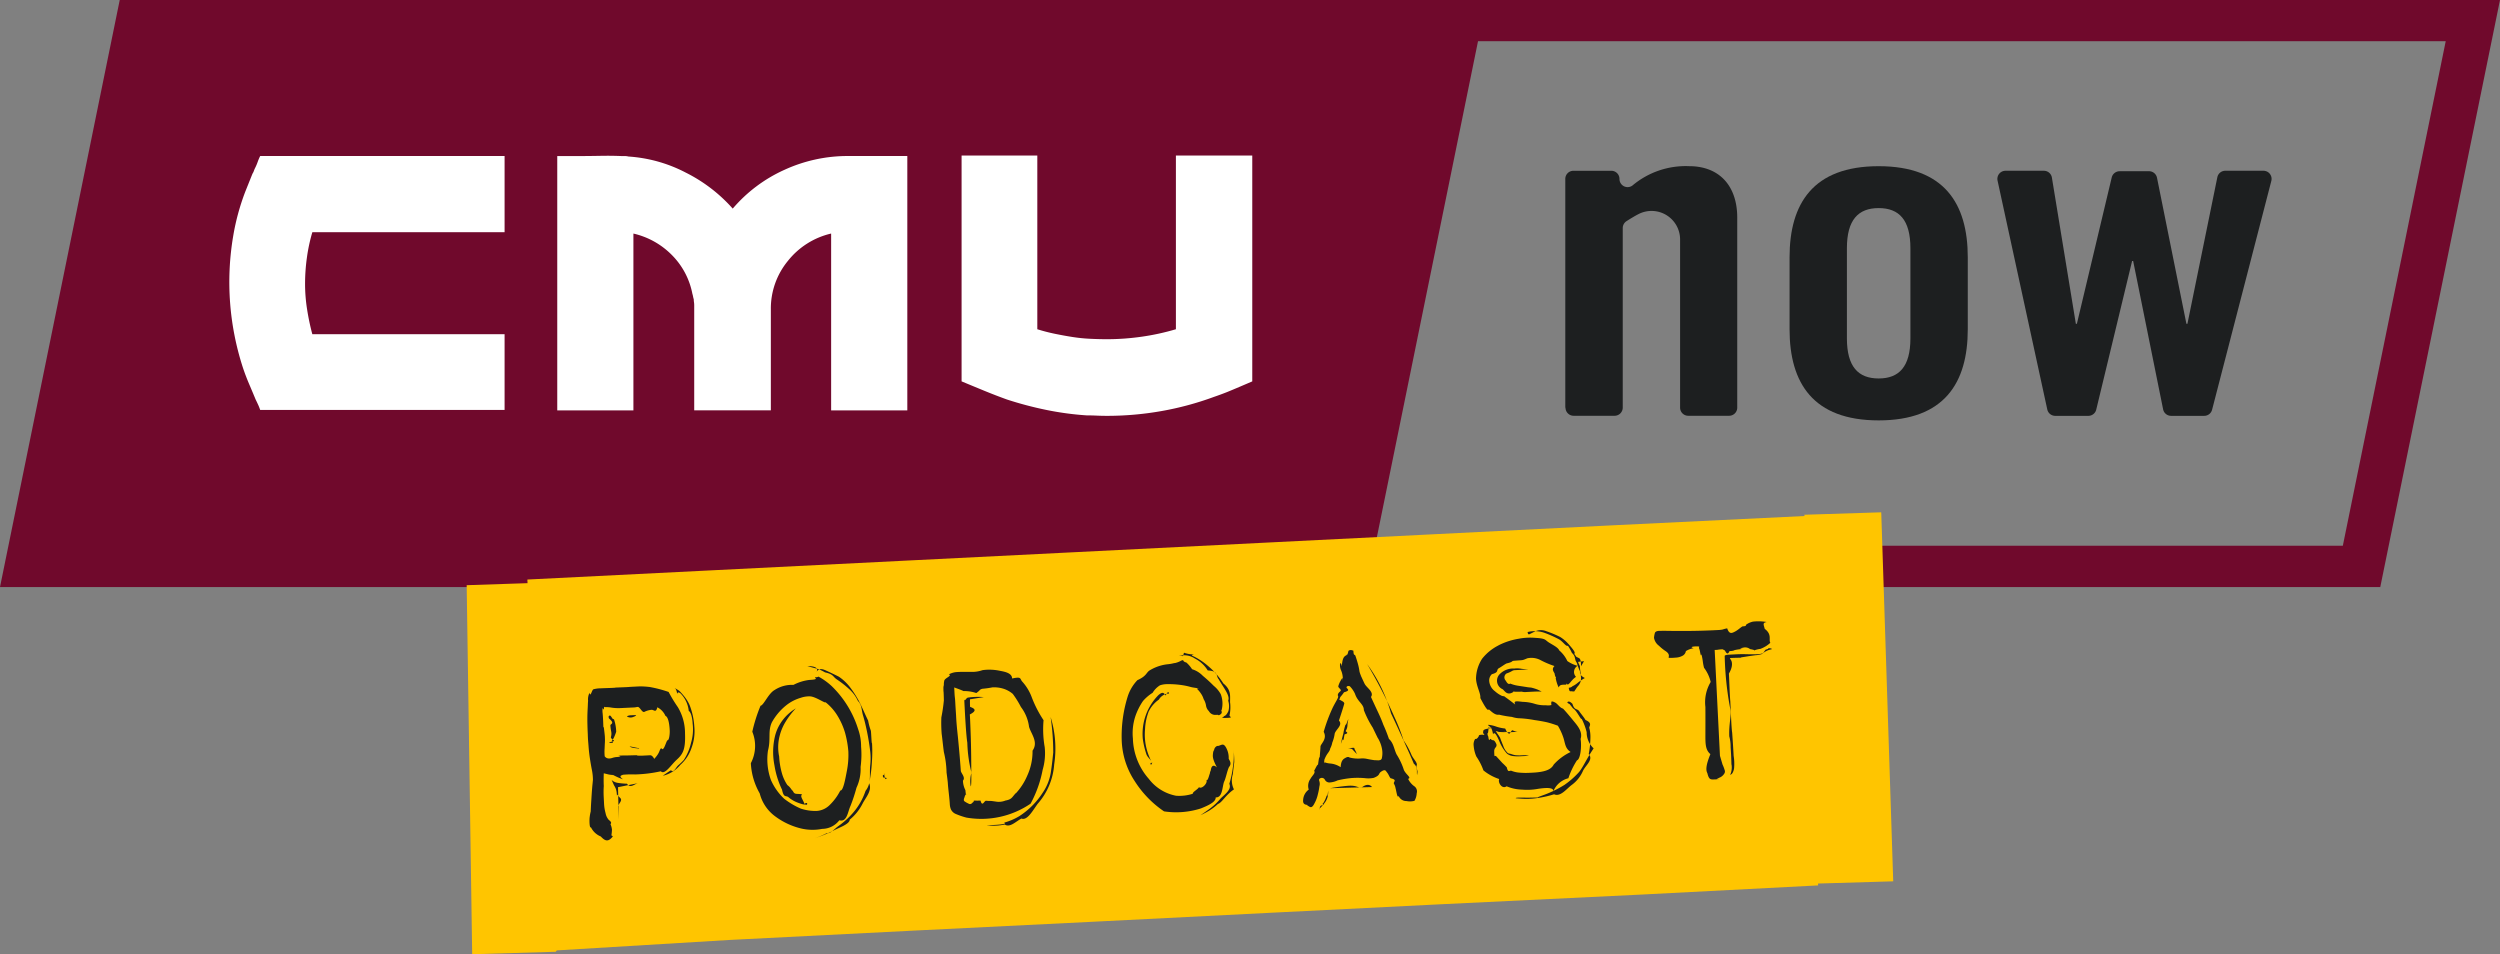
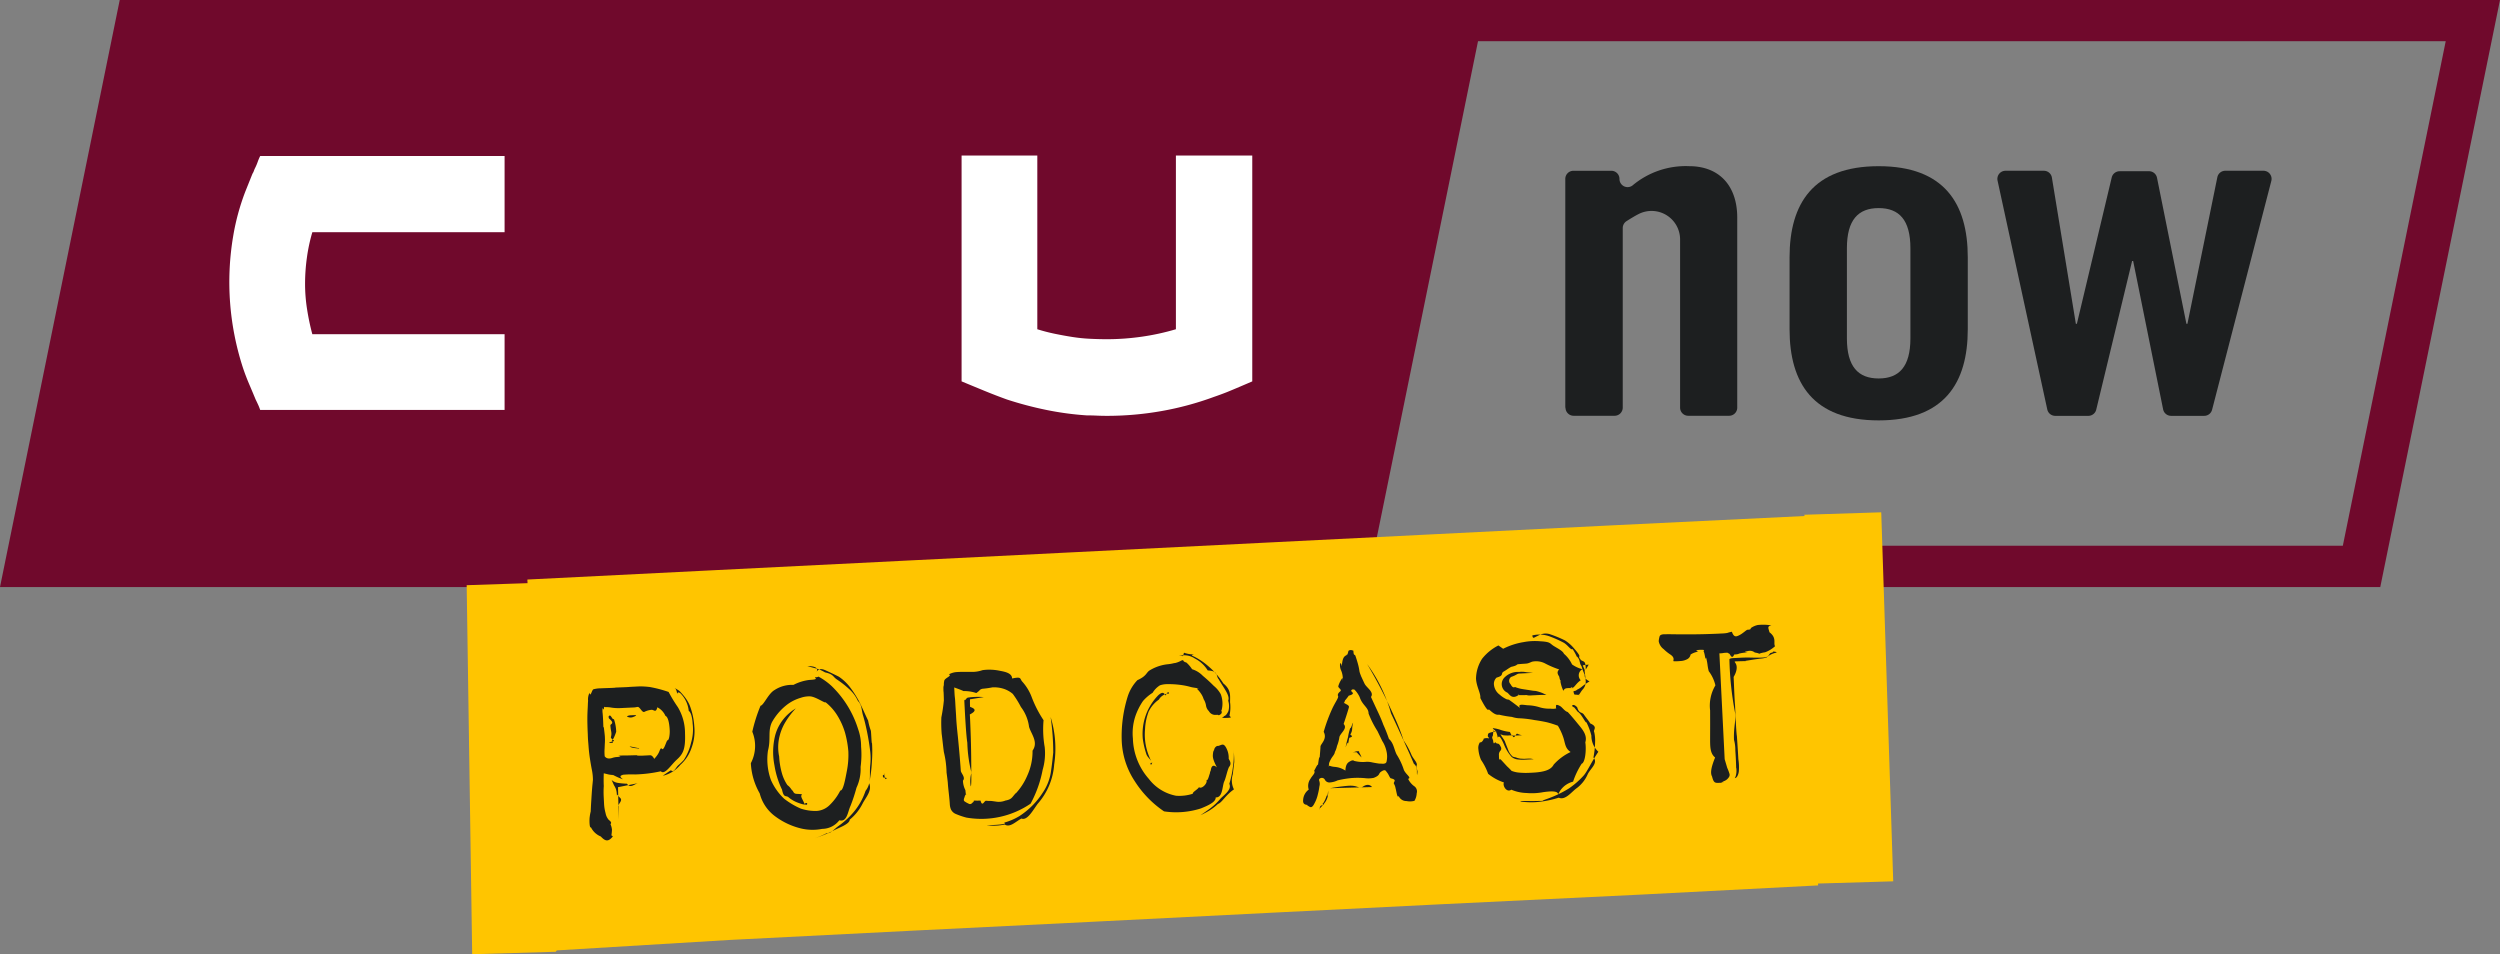
<svg xmlns="http://www.w3.org/2000/svg" width="215.311" height="82.18" viewBox="0 0 215.311 82.18">
  <rect x="0" y="0" width="215.311" height="82.18" fill="#808080" stroke="none" />
  <defs>
    <clipPath id="clip-path">
      <rect id="Rectangle_4192" data-name="Rectangle 4192" width="215.311" height="82.18" fill="none" />
    </clipPath>
  </defs>
  <g id="Group_2949" data-name="Group 2949" transform="translate(0 169)">
    <g id="Group_2948" data-name="Group 2948" transform="translate(0 -169)" clip-path="url(#clip-path)">
      <path id="Path_16370" data-name="Path 16370" d="M67.287,77.659c2.52-.229,111.591-5.27,111.591-5.27s2.292,22,1.146,22-110.675,5.957-110.675,5.957Z" transform="translate(-21.958 -23.623)" fill="#1d1f20" fill-rule="evenodd" />
      <path id="Path_16371" data-name="Path 16371" d="M10.312,0,0,50.558H205L215.311,0ZM201.775,47H118.432l8.861-43.449h83.343Z" fill="#70092c" />
      <path id="Path_16372" data-name="Path 16372" d="M36.467,26.506H53.025V19.945H31.976a4.532,4.532,0,0,0-.215.508,4.519,4.519,0,0,1-.214.507,2.034,2.034,0,0,0-.117.274,1,1,0,0,1-.117.234L31,22.249l-.313.781a19.837,19.837,0,0,0-1.035,3.808,23.813,23.813,0,0,0,.839,11.345q.234.7.527,1.386t.567,1.347c.078.156.149.307.214.449a4.511,4.511,0,0,1,.176.449h21.05V35.293H36.467a20.386,20.386,0,0,1-.449-2.129,14.118,14.118,0,0,1-.176-2.206A16.536,16.536,0,0,1,36,28.693a14.71,14.71,0,0,1,.469-2.187" transform="translate(-9.568 -6.509)" fill="#fff" />
-       <path id="Path_16373" data-name="Path 16373" d="M96.274,19.932a13.056,13.056,0,0,0-5.468,1.191,12.722,12.722,0,0,0-4.452,3.339,13.442,13.442,0,0,0-4.043-3.1,12.418,12.418,0,0,0-4.94-1.386,1.236,1.236,0,0,0-.292-.039h-.293q-.9-.038-1.836-.02t-1.836.02H71.241V41.841H77.8V26.611a6.79,6.79,0,0,1,3.319,1.855A6.455,6.455,0,0,1,82.879,31.8a1.658,1.658,0,0,1,.059.234,1.492,1.492,0,0,0,.059.234,1.749,1.749,0,0,0,.02.254,1.828,1.828,0,0,1,.02.253v9.06h6.6V33.132A6.442,6.442,0,0,1,91.1,28.973a6.684,6.684,0,0,1,3.729-2.363v15.23h6.561V19.932Z" transform="translate(-23.248 -6.496)" fill="#fff" />
      <path id="Path_16374" data-name="Path 16374" d="M141.383,19.887V34.845a20.472,20.472,0,0,1-2.949.644,21.056,21.056,0,0,1-2.987.215q-.743,0-1.5-.039a14.206,14.206,0,0,1-1.5-.156q-.743-.117-1.5-.274a15.068,15.068,0,0,1-1.5-.39V19.887h-6.522V39.335q.938.391,1.933.8t1.972.761a30.929,30.929,0,0,0,3.4.9,25.911,25.911,0,0,0,3.475.469q.429,0,.859.02t.86.02a27.015,27.015,0,0,0,4.706-.41,26.353,26.353,0,0,0,4.55-1.23q.585-.2,1.113-.41c.352-.143.709-.293,1.074-.449l.547-.234.546-.234V19.887Z" transform="translate(-40.109 -6.49)" fill="#fff" />
      <path id="Path_16375" data-name="Path 16375" d="M200.113,42.042v-19.7a.7.7,0,0,1,.7-.7h3.266a.7.7,0,0,1,.7.7.7.7,0,0,0,1.118.569,7.123,7.123,0,0,1,4.879-1.666c2.6,0,4.146,1.688,4.146,4.433V42.042a.7.7,0,0,1-.7.7H210.7a.7.7,0,0,1-.7-.7V27.562a2.457,2.457,0,0,0-3.573-2.193c-.335.172-.678.381-1.037.609a.708.708,0,0,0-.329.6V42.042a.705.705,0,0,1-.7.7h-3.53a.7.7,0,0,1-.7-.7" transform="translate(-65.303 -6.934)" fill="#1d1f20" />
      <path id="Path_16376" data-name="Path 16376" d="M228.784,29.094c0-4.629,2.028-7.847,7.674-7.847s7.674,3.217,7.674,7.847v6.2c0,4.629-2.029,7.846-7.674,7.846s-7.674-3.217-7.674-7.846Zm10.408-.785c0-2.433-.97-3.453-2.734-3.453s-2.735,1.02-2.735,3.453v7.768c0,2.432.971,3.452,2.735,3.452s2.734-1.02,2.734-3.452Z" transform="translate(-74.659 -6.934)" fill="#1d1f20" />
      <path id="Path_16377" data-name="Path 16377" d="M265.881,21.87h2.528a.7.7,0,0,1,.691.565l2.532,12.577h.088l2.575-12.618a.7.7,0,0,1,.69-.564h3.277a.7.7,0,0,1,.682.881l-5.1,19.7a.7.7,0,0,1-.682.527h-2.847a.7.7,0,0,1-.69-.565L267.045,29.6h-.089l-3.089,12.8a.7.7,0,0,1-.684.539h-2.846a.7.7,0,0,1-.688-.554l-4.28-19.7a.7.7,0,0,1,.688-.854h3.291a.7.7,0,0,1,.7.59l2.063,12.592h.088l3-12.6a.7.7,0,0,1,.685-.541" transform="translate(-83.329 -7.124)" fill="#1d1f20" />
-       <path id="Path_16378" data-name="Path 16378" d="M176.043,97.47l.008.16-15.233.79-17.05.824-14.214.71-16.33.825-14.7.726-16.212.822-14.888.9-.1.119-7.192.211-.474-31.782L64.9,71.6l-.015-.313,15.595-.779,16.454-.822,14.527-.726,16.506-.825,14.214-.71,16.48-.823,16.226-.786-.034-.109,6.634-.21,1.032,31.781ZM72.518,89.349a1.762,1.762,0,0,1,.066.653c0-.329.018-.178.273.073.3.251-.172.515-.158.792l.055,1.094-.061-2.79,1.731-.348c-.327.069-.648.484-.963.048a5.632,5.632,0,0,1-.747-.067.98.98,0,0,1-.574-.259l.205.459a1.792,1.792,0,0,1,.174.344m2.875-8.808a6.49,6.49,0,0,0-.864-.049l-.82.041c-.057.02-.812.04-1.263.063.094.022-.855.042-1.211.06a2.441,2.441,0,0,0-.661.086c-.137.042-.25.731-.338.3a1.313,1.313,0,0,0-.12.73c0-.2,0-.059-.018.177-.014.436-.026.51-.037.824s-.012.627-.005.94.018.617.033.912c.013.509.033.585.061.975s.068.758.121,1.1.107.664.165.957a4.539,4.539,0,0,1,.094,1.036c.007-.327,0-.11-.032.187s-.056.629-.081,1c-.025.434-.051.725-.077,1.384a3.478,3.478,0,0,0-.081.425c-.054.316-.021,1.07.1.935a1.611,1.611,0,0,0,.849.793c.411.447.664.454,1.036,0-.186-.222-.117.164-.073-.571a1.5,1.5,0,0,0-.129-.489c.181-.187-.148-.332-.2-.434a1.192,1.192,0,0,1-.221-.511,3.757,3.757,0,0,1-.131-.8q-.013-.26-.034-.664a7.827,7.827,0,0,1,.009-.874q-.024-.5,0-1.1c.053.015.141.036.264.065a2.168,2.168,0,0,0,.744.078c-.374.021-.269.029-.165.024a5.535,5.535,0,0,0,.812.353c-.36-.271-.21-.313,0-.393a8.046,8.046,0,0,1,1.043-.026A11.532,11.532,0,0,0,76.38,87.8c.337.345.85-.521,1.374-1s.761-.878.709-2.254a4.371,4.371,0,0,0-.614-2.262,12.725,12.725,0,0,1-.8-1.315,10.52,10.52,0,0,0-1.661-.433m3.876,3.408a6.192,6.192,0,0,0-.406-1.846,3.369,3.369,0,0,0-.412-.684,6.6,6.6,0,0,0-.457-.525,3.124,3.124,0,0,0-.424-.259.256.256,0,0,1,.02.018c.071.049.14.115.205.484.065-.2.16-.119.286-.038a2.51,2.51,0,0,1,.708,1.507c.2.118.312.617.336,1.1a4.026,4.026,0,0,1-.139,1.651,4.588,4.588,0,0,1-.618,1.467,5.686,5.686,0,0,1-.486.468c-.192.166-.4.7-.618.422q-.329.2-.707.479a2.782,2.782,0,0,0,1.506-.937,3.412,3.412,0,0,0,.982-1.51,4.09,4.09,0,0,0,.223-1.8m6.916-3.139c-.542.3-.946,1.33-1.211,1.353a13.349,13.349,0,0,0-.71,2.241,3.205,3.205,0,0,1-.126,2.707,5.827,5.827,0,0,0,.765,2.606,3.525,3.525,0,0,0,1.384,2.011,6.1,6.1,0,0,0,2.112.991,4.284,4.284,0,0,0,1.882.05,1.871,1.871,0,0,0,1.477-.74c.677.189.735-.776.957-1.222a14.469,14.469,0,0,0,.521-1.579,3.806,3.806,0,0,0,.354-1.793,7.96,7.96,0,0,0,.043-1.751,4.463,4.463,0,0,0-.259-1.514,8.793,8.793,0,0,0-2.3-3.722,5.7,5.7,0,0,0-1.11-.793c-.3.154-.379-.09-.226.181,0,.052-.183.088-.556.106a3.981,3.981,0,0,0-1.372.426,2.747,2.747,0,0,0-1.626.442m8.385,4.579c-.032.072-.063-.823-.092-1.065a5.334,5.334,0,0,1-.238-.885c-.21-.419-.4-.871-.631-1.355a8.805,8.805,0,0,0-.839-1.393,4.058,4.058,0,0,0-1.056-1.031q-.616-.308-1.083-.52c-.311-.141-.591-.24-.837.1.269-.467-.545-.5-.788-.486l.979.265a5.286,5.286,0,0,1,.548.273c.749.167.653.372,1.023.614a8.167,8.167,0,0,1,1.06.834,3.07,3.07,0,0,1,.742,1.007c.357.358.3.772.441,1.244s.257.966.361,1.483.186,1.022.246,1.514a5.23,5.23,0,0,1,.013,1.318c-.082.8.125,1.533-.4,2.186a5.615,5.615,0,0,1-1.266,2.1,7.031,7.031,0,0,1-1.063.928c-.362.253-.695.693-1,.611a6.754,6.754,0,0,1-1.048.444,10.848,10.848,0,0,0,1.662-.684c.441-.23,1.346-.536,1.351-.916A4.225,4.225,0,0,0,93.748,90.6c.269-.536.849-1.124.577-1.765a12.84,12.84,0,0,0,.234-1.851,12.088,12.088,0,0,0,.011-1.593M95.6,88c.134.073-.1.127-.1.161,0,.257.1.156.291.207s-.181.092-.092.122Zm13.835-2.309a8.98,8.98,0,0,1-.093-2.289,9.889,9.889,0,0,1-1.036-2.026,4.171,4.171,0,0,0-.781-1.279c-.257-.265-.022-.472-.893-.287,0-.482-.683-.591-1.034-.66a4.476,4.476,0,0,0-.932-.1,3.841,3.841,0,0,0-.585.042,2.7,2.7,0,0,1-1.063.145c-.505,0-.878,0-1.122.017a1.641,1.641,0,0,0-.707.2c.311.125-.363.31-.4.555a1.312,1.312,0,0,0-.034.367.867.867,0,0,0-.036.328,1.931,1.931,0,0,0,.015.3c.013.26.02.557.022.69a14.157,14.157,0,0,1-.216,1.463,11.884,11.884,0,0,0,.028,1.428c.04.261.1.9.187,1.558a8.09,8.09,0,0,1,.232,1.764c.069.518.106.821.11.907.008.156.036.451.084.883s.077.753.087.961a1.43,1.43,0,0,0,.086.4.8.8,0,0,0,.385.4,6.46,6.46,0,0,0,.956.331,7.521,7.521,0,0,0,5.531-1.2,10.059,10.059,0,0,0,1.037-2.91,5.047,5.047,0,0,0,.174-1.992m.511-2.557a20.981,20.981,0,0,1,.228,3.062c-.016.121-.08.845-.191,1.582a4.3,4.3,0,0,1-.728,1.89,6.748,6.748,0,0,1-2,2,5.111,5.111,0,0,1-1.316.562c.346.117-.556.185-.9.2l-.6.03A4.7,4.7,0,0,0,106,92.387c.449.289.928-.246,1.436-.515.509.2.974-.692,1.4-1.271a5.736,5.736,0,0,0,1.421-3.389,9.087,9.087,0,0,0-.307-4.079m10.677-4.658a3.333,3.333,0,0,1-.595.108,3.659,3.659,0,0,0-.569.106,3.782,3.782,0,0,0-.946.4c-.356.2-.253.489-1.092.864a3.641,3.641,0,0,0-.854,1.465,11.446,11.446,0,0,0-.5,3.653,6.765,6.765,0,0,0,1.118,3.572,8.909,8.909,0,0,0,2.53,2.611A6.994,6.994,0,0,0,122.894,91c.529-.218,1.31-.535,1.271-.951.585.045.558-.858.717-1.328.16-.311.255-.9.428-1.28.33-.385-.067-.647-.022-.789a1.772,1.772,0,0,0-.169-.775q-.176-.383-.358-.374c-.156.008-.311.137-.464.115a.446.446,0,0,0-.269.366q-.076.057-.1.344c-.016.193-.041.4.345,1.139-.33-.3-.488-.091-.53.263a.75.75,0,0,0-.083.283c-.065.108-.174.741-.327.5.24.226-.356.875-.607.657-.117.213-.55.4-.534.567a3.773,3.773,0,0,1-1.438.171,3.856,3.856,0,0,1-2.343-1.449,5.486,5.486,0,0,1-1.375-3.481,4.676,4.676,0,0,1,.194-1.863,5.387,5.387,0,0,1,.676-1.365,3.689,3.689,0,0,1,.829-.709,1.9,1.9,0,0,1,.631-.643,1.935,1.935,0,0,1,.674-.1,7.273,7.273,0,0,1,1.007.054,6.205,6.205,0,0,1,.962.187c.282.082.992.13.529.144a2.321,2.321,0,0,1,.36.426,1.7,1.7,0,0,1,.233.484,1.5,1.5,0,0,1,.2.525.838.838,0,0,0,.247.5.627.627,0,0,0,.512.327c.191,0,.3-.028.335.039.466-.194.15-.412.254-.458a2.237,2.237,0,0,0-.078-1.368,2.457,2.457,0,0,0-.6-.714q-.427-.436-.944-.866a2.183,2.183,0,0,0-.925-.568,2.751,2.751,0,0,0-.49-.575c-.158-.044-.244-.1-.255-.157s-.077-.061-.2,0a1.989,1.989,0,0,1-.564.211m-2.208,4.13a2.693,2.693,0,0,1,.87-1c.156-.33.694-.582.856-.49-.036-.3-.136-.094-.3.148-.164-.357-.362-.238-.6-.044a4.752,4.752,0,0,0-1.351,3.787,7.172,7.172,0,0,0,.314,1.328c.127.354.691.652.384.9-.043-.1-.092-.216.125-.152a4.994,4.994,0,0,1-.631-2.922,4.9,4.9,0,0,1,.327-1.556m7-.7c-.026-.529.15-1.089-.58-1.68a6.592,6.592,0,0,0-1.328-1.513,5.684,5.684,0,0,0-1.215-.813c-.142-.063-.293-.12.033-.173a2.58,2.58,0,0,1-.884-.15c-.143.484.042.208-.448.288a1.651,1.651,0,0,1,1.386.213,2.792,2.792,0,0,1,1.108,1.027c.933.039.694.465.938.75.457.795,1,1.412.823,1.851a1.583,1.583,0,0,1,.019.9c-.179.386-.3.4-.369.436a.3.3,0,0,1-.2.115.828.828,0,0,0,.315.037c.784-.011.326-.086.354-.227a3.407,3.407,0,0,0,.052-1.06m.31,4.122a7.2,7.2,0,0,1-.083,1.466,8.047,8.047,0,0,1-.3,1.372c.226.494-.4.916-.746,1.264a5.475,5.475,0,0,1-.96.9c-.293.21-.552.389-.784.546.133-.065.267-.127.4-.2a4.746,4.746,0,0,0,1.11-.773c.35-.115.633-.74,1.378-1.256a1.721,1.721,0,0,1-.1-1.287q.073-.616.129-1.064a8.98,8.98,0,0,0-.049-.963m11.916,3.114c-.211-.254-.507-.261-.889.034-.381.04-.416-.2-1.194-.142q-.754.065-1.529.207Zm-4.072,1.349a1.493,1.493,0,0,0,.288-1.033c-.061.674-.106.327-.134.451a2.558,2.558,0,0,1-.283.614c-.067.055-.125.106.067.152-.292.046-.324.1-.338.174-.049.055-.073.381-.07.16a3.3,3.3,0,0,0,.47-.519m3.109-10.909c.083.122-.1-.23-.127-.437a4.607,4.607,0,0,0-.137-.646c-.063-.222-.131-.437-.2-.642s-.162.049-.18-.457c-.2-.082-.313-.075-.429.017-.118.6-.225.207-.117.343-.3.135-.388.279-.459.988-.071-.406-.121-.278-.15-.172a1.106,1.106,0,0,0,.106.543,1.85,1.85,0,0,1,.125.909c.005-.393-.04-.265-.137-.112a2.163,2.163,0,0,0-.235.52c-.061.16.347.315.165.463s-.249.284-.189.406c.067.139-.246.52-.528,1.143a14.181,14.181,0,0,0-.712,1.941c.338.618-.27,1.04-.276,1.267s-.03.428-.074,1.029c-.011-.285-.056-.065-.137.525-.081.009-.193.284-.337.535.151.177-.167.409-.318.695a1.03,1.03,0,0,0-.144.921,1.187,1.187,0,0,0-.483.885c-.022.262.046.407.362.434-.052.03.069.084.2.164s.265,0,.392-.255a2.955,2.955,0,0,0,.312-.811,5.119,5.119,0,0,0,.135-.7.751.751,0,0,0-.01-.456q-.075-.192.131-.255a.293.293,0,0,1,.36.164.436.436,0,0,0,.441.213,1.806,1.806,0,0,0,.643-.176,8.592,8.592,0,0,1,1.19-.2,6.927,6.927,0,0,1,1.241.016,2.2,2.2,0,0,0,.684-.035c.555-.218.4-.35.594-.5s.334-.19.424-.125a2.88,2.88,0,0,1,.182.238c.1.143.2.426.282.43.589.143.172.3.259.47a1.086,1.086,0,0,1,.137.385c.061.171.15.926.268.665a.712.712,0,0,0,.674.436,1.453,1.453,0,0,0,.687-.02,1.383,1.383,0,0,0,.193-.651.547.547,0,0,0-.24-.627,1.661,1.661,0,0,1-.5-.614c.325-.1-.179-.356-.364-.765a5.784,5.784,0,0,0-.628-1.339c-.233-.484-.253-.969-.66-1.339a12.821,12.821,0,0,0-.486-1.227q-.153-.436-.459-1.086T137.54,81.4c.3-.416-.388-.8-.553-1.147s-.268-.574-.308-.676m4.773,7.774c.174-.238-.241-.563-.427-.971a6.294,6.294,0,0,0-.675-1.238,17.3,17.3,0,0,0-.808-2.054,41.536,41.536,0,0,0-2.334-4.521,13.054,13.054,0,0,1,2.059,4.248q.438.918.819,1.76l.675,1.494q.293.651.472,1.085c.386.29.214.812.284.953.055-.43.034-.189-.065-.755m7.063-10.388a4.234,4.234,0,0,0-1.4,1.14,3.241,3.241,0,0,0-.528,1.71c.036.712.42,1.271.371,1.678.212.407.648,1.24.727.969.273.238.568.527.885.465a8.789,8.789,0,0,0,1.112.193,2.351,2.351,0,0,0,.718.12,9.417,9.417,0,0,1,1.208.149q.617.086,1.12.2a8.776,8.776,0,0,1,.909.289,5.141,5.141,0,0,1,.49,1.077c.146.488.149.885.608,1.187a4.6,4.6,0,0,0-1.46,1.087c-.218.424-.736.656-1.975.7a6.414,6.414,0,0,1-1.019-.014,2.257,2.257,0,0,1-.634-.151c-.16-.07-.3.214-.406-.293a5.051,5.051,0,0,0-.385-.385q-.387-.424-.538-.586c-.1-.108-.156.232-.163-.4a.475.475,0,0,1,.125-.358.28.28,0,0,0,.022-.354q-.117-.255-.248-.261a.21.21,0,0,1-.188-.108c-.09-.047-.162.323-.219-.2a.519.519,0,0,1-.069-.336c-.006-.121.023.358.087-.344a.718.718,0,0,0,.018-.158c-.067.038-.144.069.327.09-.728.078-.81.178-.8.3a.2.2,0,0,0,.064.232.2.2,0,0,1,.03.077.722.722,0,0,0-.469.024c.027.075-.2.394-.311.3a.865.865,0,0,0-.139.607,2.922,2.922,0,0,0,.228.916,5.16,5.16,0,0,1,.613,1.2,4.263,4.263,0,0,0,1.36.744c-.14.262.226.913.635.623a3.589,3.589,0,0,0,1.319.286,5.182,5.182,0,0,0,1.419-.071c.457-.066,1.4-.183,1.274.249a1.9,1.9,0,0,1,1.308-1.156,6.751,6.751,0,0,1,.74-1.543c.309-.1.413-1.221.313-1.842.207-.639-.3-1.177-.655-1.612s-.639-.768-.859-1c-.255-.061-.468-.4-.639-.5s-.29-.137-.357-.1a.775.775,0,0,0-.015.235.077.077,0,0,0,.029.051,1.169,1.169,0,0,1-.494.024,2.866,2.866,0,0,1-.92-.11,3.723,3.723,0,0,0-1.066-.181c-.463-.046-.847-.141-.652.233-.816-.639-.959-.7-.924-.7s-.036-.015-.211-.042a2.506,2.506,0,0,1-.621-.413,1.207,1.207,0,0,1-.489-.915.731.731,0,0,1,.233-.547c.638-.173.357-.34.576-.5.284-.158.445-.3.683-.425.565-.125.434-.2.589-.226.892-.084.693,0,1.2-.216a1.669,1.669,0,0,1,1.089.128,7.905,7.905,0,0,0,1.254.537c-.261.249-.09.458.005.627.076.463.17.273.1.412a3.15,3.15,0,0,0,.255.805c.127-.284.287-.232.975-.241-.428,0-.36-.033-.292-.089.187.249.339-.273.811-.583a.606.606,0,0,1,.141-.951,2.7,2.7,0,0,1-.889-.412,2.688,2.688,0,0,0-.7-.918c-.086-.247-.572-.476-.9-.686s-.241-.339-1.116-.388a5.188,5.188,0,0,0-1.471.073,5.976,5.976,0,0,0-1.746.571m.02,7.45a4.347,4.347,0,0,0,.7.013c-.36,0-.294-.007-.259-.009a1.793,1.793,0,0,1,.288.011,2.19,2.19,0,0,0,.366.008l.52-.026a1.441,1.441,0,0,1-.424-.135c-.123-.011-.25.5-.382.214-.131-.034-.216-.331-.252-.364a3.545,3.545,0,0,1-.779-.17,2.777,2.777,0,0,0-.647-.15c-.07,0-.046.046.071.127s.222.181.315.686c.128-.255.305.066.531.577a3.572,3.572,0,0,0,.668,1.089,1.007,1.007,0,0,0,.507.21,3.33,3.33,0,0,0,.6.022l.781-.039a1.4,1.4,0,0,0-.447-.056l-.364.018c-.122.006.092,0-.288-.011a1.723,1.723,0,0,1-.41-.1c-.15-.053-.28-.022-.387-.176a1.349,1.349,0,0,1-.313-.533q-.179-.435-.269-.691a4.309,4.309,0,0,0-.282-.429q-.061-.154-.139-.176a2.135,2.135,0,0,1,.292.09m.688-5.032c.514-.176.456-.271.717-.284l1.042-.053c.3-.008-.359-.034-.552-.077a1.986,1.986,0,0,0-.5-.014c-.191,0-.348,0,.04.011a1.63,1.63,0,0,0-1.322.458.8.8,0,0,0,.209,1.308c.187.086.386.68,1.039.179-.232.034-.027.049.173.048s.352,0,.456-.01a.979.979,0,0,0,.393.033l.6-.03q.39-.019.73-.01l-.348-.165a3.807,3.807,0,0,0-.583-.18,2.765,2.765,0,0,1-.393-.046l-.7-.108a2.954,2.954,0,0,1-.688-.187c-.2.127-.335-.17-.391-.255a.4.4,0,0,1,.073-.617m6.671-1.058-.258.433c0-.519-.075-.67-.216-.715l-.187-.095a.572.572,0,0,1-.085-.127.17.17,0,0,1-.063-.205q.047-.106-.424-.644a3.354,3.354,0,0,0-.819-.73,9.666,9.666,0,0,0-1.2-.5,1.216,1.216,0,0,0-1.005.04l-.443.222c-.087.04-.139-.02-.158-.189a2.543,2.543,0,0,1,1.536.1,9.746,9.746,0,0,1,1.148.517c.358.191.619.663.785.56a4.375,4.375,0,0,1,.371.675c-.006-.075.065.034.139.135a.6.6,0,0,1,.09.23l.065.258.115.2a4.022,4.022,0,0,0,.258.7c-.005.189.009.384.424.585a4.612,4.612,0,0,0-.649.441,1.783,1.783,0,0,1-.366.24c-.077.03-.076.073-.216.129l-.155.034c.006.122.063.358.171.292.7.073.2.073.261,0,.049.073.167-.217.356-.435a.965.965,0,0,0,.266-.692c0-.087-.016-.212-.032-.377s-.038-.333-.064-.506c.043-.154-.113-.325-.156-.514.034,0,.077-.021.509-.059m.455,5.779c-.044-.189.333-.427-.323-.715-.171-.287-.358-.481-.561-.781-.2-.233-.391-.036-.565-.611-.174-.174-.3-.232-.387-.177-.1.04-.056.107.141.2l.3.374c.3.145.71,1.064.733.88a5.319,5.319,0,0,1,.437,1.165,1.877,1.877,0,0,0,.6,1.392c-.674,1-.939,1.7-1.311,2.1a7.215,7.215,0,0,1-1.213,1.053,9.547,9.547,0,0,1-1.45.738c-.512.208-.933.321-.8.338-.791.016-.674.02-1.491.012-.261-.008-.5.012-.428.061.017,0,.2.012.55.038a6.228,6.228,0,0,0,1.225-.049,8.853,8.853,0,0,0,1.51-.336c.54.24,1.036-.426,1.488-.779a2.963,2.963,0,0,0,1.008-1.251c.236-.482.915-.96.489-1.434a7.738,7.738,0,0,0,.143-1.312,3.15,3.15,0,0,0-.085-.909m15.1-8.566c-.083-.354-.222-.517.172-.585a4.218,4.218,0,0,0-1.177-.036,1.649,1.649,0,0,0-.537.223c-.16.1.05.166-.369.188-.153.077-.368.3-.645.446s-.5.249-.677-.276a2.534,2.534,0,0,0-.387.1,2.438,2.438,0,0,1-.389.045l-.443.022c-.174.009-.494.021-.964.035s-.965.022-1.486.022-1,0-1.423-.007-.684,0-.77,0q-.287.015-.358.162a1.971,1.971,0,0,0-.083.435,1.08,1.08,0,0,0,.426.684,3.9,3.9,0,0,0,.544.443c.546.346.169.6.343.6a4.205,4.205,0,0,0,.561-.02,1.339,1.339,0,0,0,.56-.148.548.548,0,0,0,.311-.412,1.686,1.686,0,0,1,.67-.249c-.326-.09-.141-.142.171-.158.509-.006.22.055.3.181s.141.847.194.486a4.761,4.761,0,0,1,.123.62,4.072,4.072,0,0,0,.106.556,3.21,3.21,0,0,1,.573,1.222,3.4,3.4,0,0,0-.456,2.152q.006,1.161,0,2.336c0,.783-.015,1.357.43,1.724-.31.768-.443,1.313-.262,1.634.181.746.343.5,1.03.55-.406.028-.23-.02-.018-.144a.853.853,0,0,0,.439-.348.333.333,0,0,0,.036-.328,3.458,3.458,0,0,0-.181-.474l-.22-.746-.455-9.113.156-.007a.9.9,0,0,0,.168-.022,2.038,2.038,0,0,1,.417-.022c-.074.009.049.037.121.086s.212.534.42.057a1.146,1.146,0,0,0,.363-.044c.016-.018.092-.065.779-.142-.379-.026-.181-.061.044-.108a.669.669,0,0,1,.58.127c.629.114.282.152.358.113a2.386,2.386,0,0,1,.528-.131,2.559,2.559,0,0,0,.861-.525c-.17-.265.175-.7-.482-1.2m.094,1.778c-.249.256-.11.391-.841.407-.174.009-.408.007-.7,0s-.587-.01-.874,0l-.755.038c-.218.011-.342.043-.374.1a27.724,27.724,0,0,0,.481,4.58c.121.608-.132,1.193-.086,2.357a3.372,3.372,0,0,1,.116.934c.032.459.055.845.071,1.492.016-.022.024.144.025.161a1.547,1.547,0,0,1-.053.5.579.579,0,0,1-.094.214c.1-.005.187-.079.25-.222a1.115,1.115,0,0,0,.108-.449,4.383,4.383,0,0,0-.048-.963q-.032-.651-.126-1.991c-.062-.341-.115-1.791-.16-2.693-.045-.423-.085-1.7-.12-2.395.414-.694.226-1.067.2-1.12-.067-.139-.187-.212-.03-.22.052,0,.208-.011.893-.024-.164-.013.117-.044.419-.094s.583-.09.842-.121a2.017,2.017,0,0,0,.517-.1,1.757,1.757,0,0,1,.849-.414c-.013-.038.054-.068-.332-.1.164.053-.105.1-.17.135m-33.419,7.62a2.747,2.747,0,0,1,.344.884,1.962,1.962,0,0,1,0,.822.216.216,0,0,1-.2.193c-.121.024.09.022-.457,0q-.276-.038-.579-.1a2.028,2.028,0,0,0-.485-.054,2.925,2.925,0,0,1-1.074-.077q-.11-.1-.338.03c-.152.086-.391.189-.418.807a1.909,1.909,0,0,0-.9-.319,1.667,1.667,0,0,1-.467-.1c-.071-.013-.083.344-.037-.22a2.38,2.38,0,0,1,.213-.441c.1-.161.271-.335.287-.523a1.86,1.86,0,0,0,.183-.518,3.2,3.2,0,0,0,.209-.781c.113-.362.724-.734.362-1.114q.193-.571.328-1.008t.133-.463c0-.069-.055-.132-.153-.189s-.193-.108-.282-.155c-.053-.015-.022.144.094-.214a3.7,3.7,0,0,0,.319-.408c.67-.179.184-.323.214-.428s.123-.137.282-.092a2.245,2.245,0,0,1,.451.656c.229.7.761.872.761,1.4a8.36,8.36,0,0,0,.767,1.514q.35.727.437.9m-2.785-1.153a4.114,4.114,0,0,0-.184.753q-.133.477-.216.9l.162-.425c.062.324.117-.276.162-.4.458-.124.076-.221.09-.292a.979.979,0,0,0,.156-.53,2.9,2.9,0,0,1,.081-.474c-.084.073-.167.5-.251.469m.8,2.14c-.077-.135.061-.183-.294-.142a.831.831,0,0,1-.31.068l.356.01.424.447a2.351,2.351,0,0,0-.175-.383M106.96,89.677c-.331.33-.325.545-.907.646a1.5,1.5,0,0,1-.739.1c-.22-.032-.381-.055-.486-.067a2.84,2.84,0,0,1-.431-.018c-.166-.018-.327.577-.484-.015-.174.009-.365.01-.574,0a.168.168,0,0,1-.1.162q-.172.217-.361.1a2,2,0,0,1-.349-.2c-.073-.057-.07-.174.008-.352a.646.646,0,0,1,.118-.254c.034-.028.019.328-.044-.35a1.927,1.927,0,0,1-.211-.825c.25-.269-.175-.644-.186-.852q-.006-.129-.076-1t-.173-1.9c-.069-.684-.122-1.1-.159-1.884q-.057-.859-.069-1.119c-.007-.139-.018-.273-.033-.4s-.026-.264-.033-.4l-.024-.469c.284.108.548.191.8.315a3.136,3.136,0,0,1,1.1.168c.37-.251.26-.3.527-.368a7.655,7.655,0,0,0,.868-.122,2.735,2.735,0,0,1,.919.11,2.316,2.316,0,0,1,.832.455,8.225,8.225,0,0,1,.7,1.126,3.563,3.563,0,0,1,.7,1.714c.188.626.821,1.308.3,2.047a4.993,4.993,0,0,1-.454,2.15,5.277,5.277,0,0,1-.969,1.51M103.388,81.4a5.47,5.47,0,0,0-.558.055c-.164.026-.271.383-.319.146.069,1.389.158,3.08.265,3.745a11.781,11.781,0,0,0,.356,2.575,2.611,2.611,0,0,0-.064,1.169q.054.023.053-.773t-.013-1.826q-.012-1.031-.046-1.968t-.045-1.172c-.007-.139-.015-.308-.026-.441.505-.265.579-.462.023-.655q-.017-.339-.007-.652l1.192-.19a5.723,5.723,0,0,0-.81-.012m-12.832.446a4.374,4.374,0,0,1,1.008,1.124,6.058,6.058,0,0,1,.675,1.494,8.6,8.6,0,0,1,.29,1.63,7.162,7.162,0,0,1-.136,1.717c-.118.606-.3,1.688-.557,1.646a4.571,4.571,0,0,1-.9,1.233,1.74,1.74,0,0,1-1.122.525,3.981,3.981,0,0,1-1.38-.2A6.629,6.629,0,0,1,87,90.165a4.953,4.953,0,0,1-1.138-1.613,5.246,5.246,0,0,1-.257-2.523c.269-1.008-.025-1.653.336-2.44a4.944,4.944,0,0,1,1.207-1.444,3.613,3.613,0,0,1,1.3-.678,2.181,2.181,0,0,1,.79-.118c.488.028,1.322.636,1.317.5m-1.8,8.763c-.191-.478-.395-.645-.206-.826-.515-.082-.646.051-.8-.294-.154-.114-.17-.28-.468-.5a3.485,3.485,0,0,1-.437-.9,6.5,6.5,0,0,1-.274-1.566,3.87,3.87,0,0,1,.031-1.724,4.361,4.361,0,0,1,.548-1.306,6.853,6.853,0,0,1,.858-1.113,4.224,4.224,0,0,0-.729.558,3.87,3.87,0,0,0-.614.761,3.706,3.706,0,0,0-.444,1.04,5.932,5.932,0,0,0-.055,2.548,7.514,7.514,0,0,0,.653,2.094c.152.744.337.47.554.651a2.618,2.618,0,0,0,.66.41,4.107,4.107,0,0,0,.6.205c.486.043.29.046.34.009.048-.089-.024-.212-.214-.046M76.413,85.8c-.2.2-.073.355-.6.934-.2-.367-.349-.312-.435-.308l-.56.028c-.269.013-.544,0-.509-.037-.645.016-.714.025-1.358.026a1.323,1.323,0,0,0-.233.038c.466.055-.122.089-.217.1a1.817,1.817,0,0,0-.245.051q-.487.182-.711-.121a4.075,4.075,0,0,1-.008-.678c.008-.191.016-.371.026-.536a3.241,3.241,0,0,0,0-.371c0-.147-.022-.321-.052-.58s-.057-.519-.078-.276c-.022-.763-.043-1.01-.063-1.244a1.689,1.689,0,0,1-.008-.43c.046-.124.091.347.135-.15a.331.331,0,0,0,.172.03,2.364,2.364,0,0,1,.459.042,3.908,3.908,0,0,0,.79.04l1.415-.068c-.271,0-.141-.013.05-.032s.386.525.585.424a1.7,1.7,0,0,1,.612-.175c.209-.013.375.3.5-.217a1.51,1.51,0,0,1,.694.736c.212.081.336.553.371,1.247.016.33-.053.9-.205.859-.154.243-.329,1.04-.527.666m-4.079-2.5c-.133.143-.285-.556-.453-.193-.051-.047-.04-.108.034.149.552.457.114.455.121.594a3.678,3.678,0,0,0,.065.506.972.972,0,0,1-.015.484c-.061.177.368.3.234.371-.317.071-.392.125-.39.159.626-.02.152-.094.25-.221a1.227,1.227,0,0,0,.193-.323,4.452,4.452,0,0,0,.162-.425,3.538,3.538,0,0,0-.2-1.1m1.485-.322a.833.833,0,0,0-.284.053c-.069.03-.085.052-.049.067a.6.6,0,0,0,.574,0,.329.329,0,0,0,.2-.14ZM73.69,85.65c.091.083.2.147.844.193-.343.1-.177.087-.026-.025Z" transform="translate(-19.466 -21.375)" fill="#ffc500" fill-rule="evenodd" />
+       <path id="Path_16378" data-name="Path 16378" d="M176.043,97.47l.008.16-15.233.79-17.05.824-14.214.71-16.33.825-14.7.726-16.212.822-14.888.9-.1.119-7.192.211-.474-31.782L64.9,71.6l-.015-.313,15.595-.779,16.454-.822,14.527-.726,16.506-.825,14.214-.71,16.48-.823,16.226-.786-.034-.109,6.634-.21,1.032,31.781ZM72.518,89.349a1.762,1.762,0,0,1,.066.653c0-.329.018-.178.273.073.3.251-.172.515-.158.792l.055,1.094-.061-2.79,1.731-.348c-.327.069-.648.484-.963.048a5.632,5.632,0,0,1-.747-.067.98.98,0,0,1-.574-.259l.205.459a1.792,1.792,0,0,1,.174.344m2.875-8.808a6.49,6.49,0,0,0-.864-.049l-.82.041c-.057.02-.812.04-1.263.063.094.022-.855.042-1.211.06a2.441,2.441,0,0,0-.661.086c-.137.042-.25.731-.338.3a1.313,1.313,0,0,0-.12.73c0-.2,0-.059-.018.177-.014.436-.026.51-.037.824s-.012.627-.005.94.018.617.033.912c.013.509.033.585.061.975s.068.758.121,1.1.107.664.165.957a4.539,4.539,0,0,1,.094,1.036c.007-.327,0-.11-.032.187s-.056.629-.081,1c-.025.434-.051.725-.077,1.384a3.478,3.478,0,0,0-.081.425c-.054.316-.021,1.07.1.935a1.611,1.611,0,0,0,.849.793c.411.447.664.454,1.036,0-.186-.222-.117.164-.073-.571a1.5,1.5,0,0,0-.129-.489c.181-.187-.148-.332-.2-.434a1.192,1.192,0,0,1-.221-.511,3.757,3.757,0,0,1-.131-.8q-.013-.26-.034-.664a7.827,7.827,0,0,1,.009-.874q-.024-.5,0-1.1c.053.015.141.036.264.065a2.168,2.168,0,0,0,.744.078c-.374.021-.269.029-.165.024a5.535,5.535,0,0,0,.812.353c-.36-.271-.21-.313,0-.393a8.046,8.046,0,0,1,1.043-.026A11.532,11.532,0,0,0,76.38,87.8c.337.345.85-.521,1.374-1s.761-.878.709-2.254a4.371,4.371,0,0,0-.614-2.262,12.725,12.725,0,0,1-.8-1.315,10.52,10.52,0,0,0-1.661-.433m3.876,3.408a6.192,6.192,0,0,0-.406-1.846,3.369,3.369,0,0,0-.412-.684,6.6,6.6,0,0,0-.457-.525,3.124,3.124,0,0,0-.424-.259.256.256,0,0,1,.02.018c.071.049.14.115.205.484.065-.2.16-.119.286-.038a2.51,2.51,0,0,1,.708,1.507c.2.118.312.617.336,1.1a4.026,4.026,0,0,1-.139,1.651,4.588,4.588,0,0,1-.618,1.467,5.686,5.686,0,0,1-.486.468c-.192.166-.4.7-.618.422q-.329.2-.707.479a2.782,2.782,0,0,0,1.506-.937,3.412,3.412,0,0,0,.982-1.51,4.09,4.09,0,0,0,.223-1.8m6.916-3.139c-.542.3-.946,1.33-1.211,1.353a13.349,13.349,0,0,0-.71,2.241,3.205,3.205,0,0,1-.126,2.707,5.827,5.827,0,0,0,.765,2.606,3.525,3.525,0,0,0,1.384,2.011,6.1,6.1,0,0,0,2.112.991,4.284,4.284,0,0,0,1.882.05,1.871,1.871,0,0,0,1.477-.74c.677.189.735-.776.957-1.222a14.469,14.469,0,0,0,.521-1.579,3.806,3.806,0,0,0,.354-1.793,7.96,7.96,0,0,0,.043-1.751,4.463,4.463,0,0,0-.259-1.514,8.793,8.793,0,0,0-2.3-3.722,5.7,5.7,0,0,0-1.11-.793c-.3.154-.379-.09-.226.181,0,.052-.183.088-.556.106a3.981,3.981,0,0,0-1.372.426,2.747,2.747,0,0,0-1.626.442m8.385,4.579c-.032.072-.063-.823-.092-1.065a5.334,5.334,0,0,1-.238-.885c-.21-.419-.4-.871-.631-1.355a8.805,8.805,0,0,0-.839-1.393,4.058,4.058,0,0,0-1.056-1.031q-.616-.308-1.083-.52c-.311-.141-.591-.24-.837.1.269-.467-.545-.5-.788-.486l.979.265a5.286,5.286,0,0,1,.548.273c.749.167.653.372,1.023.614a8.167,8.167,0,0,1,1.06.834,3.07,3.07,0,0,1,.742,1.007c.357.358.3.772.441,1.244s.257.966.361,1.483.186,1.022.246,1.514a5.23,5.23,0,0,1,.013,1.318c-.082.8.125,1.533-.4,2.186a5.615,5.615,0,0,1-1.266,2.1,7.031,7.031,0,0,1-1.063.928c-.362.253-.695.693-1,.611a6.754,6.754,0,0,1-1.048.444,10.848,10.848,0,0,0,1.662-.684c.441-.23,1.346-.536,1.351-.916A4.225,4.225,0,0,0,93.748,90.6c.269-.536.849-1.124.577-1.765a12.84,12.84,0,0,0,.234-1.851,12.088,12.088,0,0,0,.011-1.593M95.6,88c.134.073-.1.127-.1.161,0,.257.1.156.291.207s-.181.092-.092.122Zm13.835-2.309a8.98,8.98,0,0,1-.093-2.289,9.889,9.889,0,0,1-1.036-2.026,4.171,4.171,0,0,0-.781-1.279c-.257-.265-.022-.472-.893-.287,0-.482-.683-.591-1.034-.66a4.476,4.476,0,0,0-.932-.1,3.841,3.841,0,0,0-.585.042,2.7,2.7,0,0,1-1.063.145c-.505,0-.878,0-1.122.017a1.641,1.641,0,0,0-.707.2c.311.125-.363.31-.4.555a1.312,1.312,0,0,0-.034.367.867.867,0,0,0-.036.328,1.931,1.931,0,0,0,.015.3c.013.26.02.557.022.69a14.157,14.157,0,0,1-.216,1.463,11.884,11.884,0,0,0,.028,1.428c.04.261.1.9.187,1.558a8.09,8.09,0,0,1,.232,1.764c.069.518.106.821.11.907.008.156.036.451.084.883s.077.753.087.961a1.43,1.43,0,0,0,.086.4.8.8,0,0,0,.385.4,6.46,6.46,0,0,0,.956.331,7.521,7.521,0,0,0,5.531-1.2,10.059,10.059,0,0,0,1.037-2.91,5.047,5.047,0,0,0,.174-1.992m.511-2.557a20.981,20.981,0,0,1,.228,3.062c-.016.121-.08.845-.191,1.582a4.3,4.3,0,0,1-.728,1.89,6.748,6.748,0,0,1-2,2,5.111,5.111,0,0,1-1.316.562c.346.117-.556.185-.9.2l-.6.03A4.7,4.7,0,0,0,106,92.387c.449.289.928-.246,1.436-.515.509.2.974-.692,1.4-1.271a5.736,5.736,0,0,0,1.421-3.389,9.087,9.087,0,0,0-.307-4.079m10.677-4.658a3.333,3.333,0,0,1-.595.108,3.659,3.659,0,0,0-.569.106,3.782,3.782,0,0,0-.946.4c-.356.2-.253.489-1.092.864a3.641,3.641,0,0,0-.854,1.465,11.446,11.446,0,0,0-.5,3.653,6.765,6.765,0,0,0,1.118,3.572,8.909,8.909,0,0,0,2.53,2.611A6.994,6.994,0,0,0,122.894,91c.529-.218,1.31-.535,1.271-.951.585.045.558-.858.717-1.328.16-.311.255-.9.428-1.28.33-.385-.067-.647-.022-.789a1.772,1.772,0,0,0-.169-.775q-.176-.383-.358-.374c-.156.008-.311.137-.464.115a.446.446,0,0,0-.269.366q-.076.057-.1.344c-.016.193-.041.4.345,1.139-.33-.3-.488-.091-.53.263a.75.75,0,0,0-.083.283c-.065.108-.174.741-.327.5.24.226-.356.875-.607.657-.117.213-.55.4-.534.567a3.773,3.773,0,0,1-1.438.171,3.856,3.856,0,0,1-2.343-1.449,5.486,5.486,0,0,1-1.375-3.481,4.676,4.676,0,0,1,.194-1.863,5.387,5.387,0,0,1,.676-1.365,3.689,3.689,0,0,1,.829-.709,1.9,1.9,0,0,1,.631-.643,1.935,1.935,0,0,1,.674-.1,7.273,7.273,0,0,1,1.007.054,6.205,6.205,0,0,1,.962.187c.282.082.992.13.529.144a2.321,2.321,0,0,1,.36.426,1.7,1.7,0,0,1,.233.484,1.5,1.5,0,0,1,.2.525.838.838,0,0,0,.247.5.627.627,0,0,0,.512.327c.191,0,.3-.028.335.039.466-.194.15-.412.254-.458a2.237,2.237,0,0,0-.078-1.368,2.457,2.457,0,0,0-.6-.714q-.427-.436-.944-.866a2.183,2.183,0,0,0-.925-.568,2.751,2.751,0,0,0-.49-.575c-.158-.044-.244-.1-.255-.157s-.077-.061-.2,0a1.989,1.989,0,0,1-.564.211m-2.208,4.13a2.693,2.693,0,0,1,.87-1c.156-.33.694-.582.856-.49-.036-.3-.136-.094-.3.148-.164-.357-.362-.238-.6-.044a4.752,4.752,0,0,0-1.351,3.787,7.172,7.172,0,0,0,.314,1.328c.127.354.691.652.384.9-.043-.1-.092-.216.125-.152a4.994,4.994,0,0,1-.631-2.922,4.9,4.9,0,0,1,.327-1.556m7-.7c-.026-.529.15-1.089-.58-1.68a6.592,6.592,0,0,0-1.328-1.513,5.684,5.684,0,0,0-1.215-.813c-.142-.063-.293-.12.033-.173a2.58,2.58,0,0,1-.884-.15c-.143.484.042.208-.448.288a1.651,1.651,0,0,1,1.386.213,2.792,2.792,0,0,1,1.108,1.027c.933.039.694.465.938.75.457.795,1,1.412.823,1.851a1.583,1.583,0,0,1,.019.9c-.179.386-.3.4-.369.436a.3.3,0,0,1-.2.115.828.828,0,0,0,.315.037c.784-.011.326-.086.354-.227a3.407,3.407,0,0,0,.052-1.06m.31,4.122a7.2,7.2,0,0,1-.083,1.466,8.047,8.047,0,0,1-.3,1.372c.226.494-.4.916-.746,1.264a5.475,5.475,0,0,1-.96.9c-.293.21-.552.389-.784.546.133-.065.267-.127.4-.2a4.746,4.746,0,0,0,1.11-.773c.35-.115.633-.74,1.378-1.256a1.721,1.721,0,0,1-.1-1.287q.073-.616.129-1.064a8.98,8.98,0,0,0-.049-.963m11.916,3.114c-.211-.254-.507-.261-.889.034-.381.04-.416-.2-1.194-.142q-.754.065-1.529.207Zm-4.072,1.349a1.493,1.493,0,0,0,.288-1.033c-.061.674-.106.327-.134.451a2.558,2.558,0,0,1-.283.614c-.067.055-.125.106.067.152-.292.046-.324.1-.338.174-.049.055-.073.381-.07.16a3.3,3.3,0,0,0,.47-.519m3.109-10.909c.083.122-.1-.23-.127-.437a4.607,4.607,0,0,0-.137-.646c-.063-.222-.131-.437-.2-.642s-.162.049-.18-.457c-.2-.082-.313-.075-.429.017-.118.6-.225.207-.117.343-.3.135-.388.279-.459.988-.071-.406-.121-.278-.15-.172a1.106,1.106,0,0,0,.106.543,1.85,1.85,0,0,1,.125.909c.005-.393-.04-.265-.137-.112a2.163,2.163,0,0,0-.235.52c-.061.16.347.315.165.463s-.249.284-.189.406c.067.139-.246.52-.528,1.143a14.181,14.181,0,0,0-.712,1.941c.338.618-.27,1.04-.276,1.267s-.03.428-.074,1.029c-.011-.285-.056-.065-.137.525-.081.009-.193.284-.337.535.151.177-.167.409-.318.695a1.03,1.03,0,0,0-.144.921,1.187,1.187,0,0,0-.483.885c-.022.262.046.407.362.434-.052.03.069.084.2.164s.265,0,.392-.255a2.955,2.955,0,0,0,.312-.811,5.119,5.119,0,0,0,.135-.7.751.751,0,0,0-.01-.456q-.075-.192.131-.255a.293.293,0,0,1,.36.164.436.436,0,0,0,.441.213,1.806,1.806,0,0,0,.643-.176,8.592,8.592,0,0,1,1.19-.2,6.927,6.927,0,0,1,1.241.016,2.2,2.2,0,0,0,.684-.035c.555-.218.4-.35.594-.5s.334-.19.424-.125a2.88,2.88,0,0,1,.182.238c.1.143.2.426.282.43.589.143.172.3.259.47a1.086,1.086,0,0,1,.137.385c.061.171.15.926.268.665a.712.712,0,0,0,.674.436,1.453,1.453,0,0,0,.687-.02,1.383,1.383,0,0,0,.193-.651.547.547,0,0,0-.24-.627,1.661,1.661,0,0,1-.5-.614c.325-.1-.179-.356-.364-.765a5.784,5.784,0,0,0-.628-1.339c-.233-.484-.253-.969-.66-1.339a12.821,12.821,0,0,0-.486-1.227q-.153-.436-.459-1.086T137.54,81.4c.3-.416-.388-.8-.553-1.147s-.268-.574-.308-.676m4.773,7.774c.174-.238-.241-.563-.427-.971a6.294,6.294,0,0,0-.675-1.238,17.3,17.3,0,0,0-.808-2.054,41.536,41.536,0,0,0-2.334-4.521,13.054,13.054,0,0,1,2.059,4.248q.438.918.819,1.76l.675,1.494q.293.651.472,1.085c.386.29.214.812.284.953.055-.43.034-.189-.065-.755m7.063-10.388a4.234,4.234,0,0,0-1.4,1.14,3.241,3.241,0,0,0-.528,1.71c.036.712.42,1.271.371,1.678.212.407.648,1.24.727.969.273.238.568.527.885.465a8.789,8.789,0,0,0,1.112.193,2.351,2.351,0,0,0,.718.12,9.417,9.417,0,0,1,1.208.149q.617.086,1.12.2a8.776,8.776,0,0,1,.909.289,5.141,5.141,0,0,1,.49,1.077c.146.488.149.885.608,1.187a4.6,4.6,0,0,0-1.46,1.087c-.218.424-.736.656-1.975.7a6.414,6.414,0,0,1-1.019-.014,2.257,2.257,0,0,1-.634-.151a5.051,5.051,0,0,0-.385-.385q-.387-.424-.538-.586c-.1-.108-.156.232-.163-.4a.475.475,0,0,1,.125-.358.28.28,0,0,0,.022-.354q-.117-.255-.248-.261a.21.21,0,0,1-.188-.108c-.09-.047-.162.323-.219-.2a.519.519,0,0,1-.069-.336c-.006-.121.023.358.087-.344a.718.718,0,0,0,.018-.158c-.067.038-.144.069.327.09-.728.078-.81.178-.8.3a.2.2,0,0,0,.064.232.2.2,0,0,1,.03.077.722.722,0,0,0-.469.024c.027.075-.2.394-.311.3a.865.865,0,0,0-.139.607,2.922,2.922,0,0,0,.228.916,5.16,5.16,0,0,1,.613,1.2,4.263,4.263,0,0,0,1.36.744c-.14.262.226.913.635.623a3.589,3.589,0,0,0,1.319.286,5.182,5.182,0,0,0,1.419-.071c.457-.066,1.4-.183,1.274.249a1.9,1.9,0,0,1,1.308-1.156,6.751,6.751,0,0,1,.74-1.543c.309-.1.413-1.221.313-1.842.207-.639-.3-1.177-.655-1.612s-.639-.768-.859-1c-.255-.061-.468-.4-.639-.5s-.29-.137-.357-.1a.775.775,0,0,0-.015.235.077.077,0,0,0,.029.051,1.169,1.169,0,0,1-.494.024,2.866,2.866,0,0,1-.92-.11,3.723,3.723,0,0,0-1.066-.181c-.463-.046-.847-.141-.652.233-.816-.639-.959-.7-.924-.7s-.036-.015-.211-.042a2.506,2.506,0,0,1-.621-.413,1.207,1.207,0,0,1-.489-.915.731.731,0,0,1,.233-.547c.638-.173.357-.34.576-.5.284-.158.445-.3.683-.425.565-.125.434-.2.589-.226.892-.084.693,0,1.2-.216a1.669,1.669,0,0,1,1.089.128,7.905,7.905,0,0,0,1.254.537c-.261.249-.09.458.005.627.076.463.17.273.1.412a3.15,3.15,0,0,0,.255.805c.127-.284.287-.232.975-.241-.428,0-.36-.033-.292-.089.187.249.339-.273.811-.583a.606.606,0,0,1,.141-.951,2.7,2.7,0,0,1-.889-.412,2.688,2.688,0,0,0-.7-.918c-.086-.247-.572-.476-.9-.686s-.241-.339-1.116-.388a5.188,5.188,0,0,0-1.471.073,5.976,5.976,0,0,0-1.746.571m.02,7.45a4.347,4.347,0,0,0,.7.013c-.36,0-.294-.007-.259-.009a1.793,1.793,0,0,1,.288.011,2.19,2.19,0,0,0,.366.008l.52-.026a1.441,1.441,0,0,1-.424-.135c-.123-.011-.25.5-.382.214-.131-.034-.216-.331-.252-.364a3.545,3.545,0,0,1-.779-.17,2.777,2.777,0,0,0-.647-.15c-.07,0-.046.046.071.127s.222.181.315.686c.128-.255.305.066.531.577a3.572,3.572,0,0,0,.668,1.089,1.007,1.007,0,0,0,.507.21,3.33,3.33,0,0,0,.6.022l.781-.039a1.4,1.4,0,0,0-.447-.056l-.364.018c-.122.006.092,0-.288-.011a1.723,1.723,0,0,1-.41-.1c-.15-.053-.28-.022-.387-.176a1.349,1.349,0,0,1-.313-.533q-.179-.435-.269-.691a4.309,4.309,0,0,0-.282-.429q-.061-.154-.139-.176a2.135,2.135,0,0,1,.292.09m.688-5.032c.514-.176.456-.271.717-.284l1.042-.053c.3-.008-.359-.034-.552-.077a1.986,1.986,0,0,0-.5-.014c-.191,0-.348,0,.04.011a1.63,1.63,0,0,0-1.322.458.8.8,0,0,0,.209,1.308c.187.086.386.68,1.039.179-.232.034-.027.049.173.048s.352,0,.456-.01a.979.979,0,0,0,.393.033l.6-.03q.39-.019.73-.01l-.348-.165a3.807,3.807,0,0,0-.583-.18,2.765,2.765,0,0,1-.393-.046l-.7-.108a2.954,2.954,0,0,1-.688-.187c-.2.127-.335-.17-.391-.255a.4.4,0,0,1,.073-.617m6.671-1.058-.258.433c0-.519-.075-.67-.216-.715l-.187-.095a.572.572,0,0,1-.085-.127.17.17,0,0,1-.063-.205q.047-.106-.424-.644a3.354,3.354,0,0,0-.819-.73,9.666,9.666,0,0,0-1.2-.5,1.216,1.216,0,0,0-1.005.04l-.443.222c-.087.04-.139-.02-.158-.189a2.543,2.543,0,0,1,1.536.1,9.746,9.746,0,0,1,1.148.517c.358.191.619.663.785.56a4.375,4.375,0,0,1,.371.675c-.006-.075.065.034.139.135a.6.6,0,0,1,.09.23l.065.258.115.2a4.022,4.022,0,0,0,.258.7c-.005.189.009.384.424.585a4.612,4.612,0,0,0-.649.441,1.783,1.783,0,0,1-.366.24c-.077.03-.076.073-.216.129l-.155.034c.006.122.063.358.171.292.7.073.2.073.261,0,.049.073.167-.217.356-.435a.965.965,0,0,0,.266-.692c0-.087-.016-.212-.032-.377s-.038-.333-.064-.506c.043-.154-.113-.325-.156-.514.034,0,.077-.021.509-.059m.455,5.779c-.044-.189.333-.427-.323-.715-.171-.287-.358-.481-.561-.781-.2-.233-.391-.036-.565-.611-.174-.174-.3-.232-.387-.177-.1.04-.056.107.141.2l.3.374c.3.145.71,1.064.733.88a5.319,5.319,0,0,1,.437,1.165,1.877,1.877,0,0,0,.6,1.392c-.674,1-.939,1.7-1.311,2.1a7.215,7.215,0,0,1-1.213,1.053,9.547,9.547,0,0,1-1.45.738c-.512.208-.933.321-.8.338-.791.016-.674.02-1.491.012-.261-.008-.5.012-.428.061.017,0,.2.012.55.038a6.228,6.228,0,0,0,1.225-.049,8.853,8.853,0,0,0,1.51-.336c.54.24,1.036-.426,1.488-.779a2.963,2.963,0,0,0,1.008-1.251c.236-.482.915-.96.489-1.434a7.738,7.738,0,0,0,.143-1.312,3.15,3.15,0,0,0-.085-.909m15.1-8.566c-.083-.354-.222-.517.172-.585a4.218,4.218,0,0,0-1.177-.036,1.649,1.649,0,0,0-.537.223c-.16.1.05.166-.369.188-.153.077-.368.3-.645.446s-.5.249-.677-.276a2.534,2.534,0,0,0-.387.1,2.438,2.438,0,0,1-.389.045l-.443.022c-.174.009-.494.021-.964.035s-.965.022-1.486.022-1,0-1.423-.007-.684,0-.77,0q-.287.015-.358.162a1.971,1.971,0,0,0-.083.435,1.08,1.08,0,0,0,.426.684,3.9,3.9,0,0,0,.544.443c.546.346.169.6.343.6a4.205,4.205,0,0,0,.561-.02,1.339,1.339,0,0,0,.56-.148.548.548,0,0,0,.311-.412,1.686,1.686,0,0,1,.67-.249c-.326-.09-.141-.142.171-.158.509-.006.22.055.3.181s.141.847.194.486a4.761,4.761,0,0,1,.123.62,4.072,4.072,0,0,0,.106.556,3.21,3.21,0,0,1,.573,1.222,3.4,3.4,0,0,0-.456,2.152q.006,1.161,0,2.336c0,.783-.015,1.357.43,1.724-.31.768-.443,1.313-.262,1.634.181.746.343.5,1.03.55-.406.028-.23-.02-.018-.144a.853.853,0,0,0,.439-.348.333.333,0,0,0,.036-.328,3.458,3.458,0,0,0-.181-.474l-.22-.746-.455-9.113.156-.007a.9.9,0,0,0,.168-.022,2.038,2.038,0,0,1,.417-.022c-.074.009.049.037.121.086s.212.534.42.057a1.146,1.146,0,0,0,.363-.044c.016-.018.092-.065.779-.142-.379-.026-.181-.061.044-.108a.669.669,0,0,1,.58.127c.629.114.282.152.358.113a2.386,2.386,0,0,1,.528-.131,2.559,2.559,0,0,0,.861-.525c-.17-.265.175-.7-.482-1.2m.094,1.778c-.249.256-.11.391-.841.407-.174.009-.408.007-.7,0s-.587-.01-.874,0l-.755.038c-.218.011-.342.043-.374.1a27.724,27.724,0,0,0,.481,4.58c.121.608-.132,1.193-.086,2.357a3.372,3.372,0,0,1,.116.934c.032.459.055.845.071,1.492.016-.022.024.144.025.161a1.547,1.547,0,0,1-.053.5.579.579,0,0,1-.094.214c.1-.005.187-.079.25-.222a1.115,1.115,0,0,0,.108-.449,4.383,4.383,0,0,0-.048-.963q-.032-.651-.126-1.991c-.062-.341-.115-1.791-.16-2.693-.045-.423-.085-1.7-.12-2.395.414-.694.226-1.067.2-1.12-.067-.139-.187-.212-.03-.22.052,0,.208-.011.893-.024-.164-.013.117-.044.419-.094s.583-.09.842-.121a2.017,2.017,0,0,0,.517-.1,1.757,1.757,0,0,1,.849-.414c-.013-.038.054-.068-.332-.1.164.053-.105.1-.17.135m-33.419,7.62a2.747,2.747,0,0,1,.344.884,1.962,1.962,0,0,1,0,.822.216.216,0,0,1-.2.193c-.121.024.09.022-.457,0q-.276-.038-.579-.1a2.028,2.028,0,0,0-.485-.054,2.925,2.925,0,0,1-1.074-.077q-.11-.1-.338.03c-.152.086-.391.189-.418.807a1.909,1.909,0,0,0-.9-.319,1.667,1.667,0,0,1-.467-.1c-.071-.013-.083.344-.037-.22a2.38,2.38,0,0,1,.213-.441c.1-.161.271-.335.287-.523a1.86,1.86,0,0,0,.183-.518,3.2,3.2,0,0,0,.209-.781c.113-.362.724-.734.362-1.114q.193-.571.328-1.008t.133-.463c0-.069-.055-.132-.153-.189s-.193-.108-.282-.155c-.053-.015-.022.144.094-.214a3.7,3.7,0,0,0,.319-.408c.67-.179.184-.323.214-.428s.123-.137.282-.092a2.245,2.245,0,0,1,.451.656c.229.7.761.872.761,1.4a8.36,8.36,0,0,0,.767,1.514q.35.727.437.9m-2.785-1.153a4.114,4.114,0,0,0-.184.753q-.133.477-.216.9l.162-.425c.062.324.117-.276.162-.4.458-.124.076-.221.09-.292a.979.979,0,0,0,.156-.53,2.9,2.9,0,0,1,.081-.474c-.084.073-.167.5-.251.469m.8,2.14c-.077-.135.061-.183-.294-.142a.831.831,0,0,1-.31.068l.356.01.424.447a2.351,2.351,0,0,0-.175-.383M106.96,89.677c-.331.33-.325.545-.907.646a1.5,1.5,0,0,1-.739.1c-.22-.032-.381-.055-.486-.067a2.84,2.84,0,0,1-.431-.018c-.166-.018-.327.577-.484-.015-.174.009-.365.01-.574,0a.168.168,0,0,1-.1.162q-.172.217-.361.1a2,2,0,0,1-.349-.2c-.073-.057-.07-.174.008-.352a.646.646,0,0,1,.118-.254c.034-.028.019.328-.044-.35a1.927,1.927,0,0,1-.211-.825c.25-.269-.175-.644-.186-.852q-.006-.129-.076-1t-.173-1.9c-.069-.684-.122-1.1-.159-1.884q-.057-.859-.069-1.119c-.007-.139-.018-.273-.033-.4s-.026-.264-.033-.4l-.024-.469c.284.108.548.191.8.315a3.136,3.136,0,0,1,1.1.168c.37-.251.26-.3.527-.368a7.655,7.655,0,0,0,.868-.122,2.735,2.735,0,0,1,.919.11,2.316,2.316,0,0,1,.832.455,8.225,8.225,0,0,1,.7,1.126,3.563,3.563,0,0,1,.7,1.714c.188.626.821,1.308.3,2.047a4.993,4.993,0,0,1-.454,2.15,5.277,5.277,0,0,1-.969,1.51M103.388,81.4a5.47,5.47,0,0,0-.558.055c-.164.026-.271.383-.319.146.069,1.389.158,3.08.265,3.745a11.781,11.781,0,0,0,.356,2.575,2.611,2.611,0,0,0-.064,1.169q.054.023.053-.773t-.013-1.826q-.012-1.031-.046-1.968t-.045-1.172c-.007-.139-.015-.308-.026-.441.505-.265.579-.462.023-.655q-.017-.339-.007-.652l1.192-.19a5.723,5.723,0,0,0-.81-.012m-12.832.446a4.374,4.374,0,0,1,1.008,1.124,6.058,6.058,0,0,1,.675,1.494,8.6,8.6,0,0,1,.29,1.63,7.162,7.162,0,0,1-.136,1.717c-.118.606-.3,1.688-.557,1.646a4.571,4.571,0,0,1-.9,1.233,1.74,1.74,0,0,1-1.122.525,3.981,3.981,0,0,1-1.38-.2A6.629,6.629,0,0,1,87,90.165a4.953,4.953,0,0,1-1.138-1.613,5.246,5.246,0,0,1-.257-2.523c.269-1.008-.025-1.653.336-2.44a4.944,4.944,0,0,1,1.207-1.444,3.613,3.613,0,0,1,1.3-.678,2.181,2.181,0,0,1,.79-.118c.488.028,1.322.636,1.317.5m-1.8,8.763c-.191-.478-.395-.645-.206-.826-.515-.082-.646.051-.8-.294-.154-.114-.17-.28-.468-.5a3.485,3.485,0,0,1-.437-.9,6.5,6.5,0,0,1-.274-1.566,3.87,3.87,0,0,1,.031-1.724,4.361,4.361,0,0,1,.548-1.306,6.853,6.853,0,0,1,.858-1.113,4.224,4.224,0,0,0-.729.558,3.87,3.87,0,0,0-.614.761,3.706,3.706,0,0,0-.444,1.04,5.932,5.932,0,0,0-.055,2.548,7.514,7.514,0,0,0,.653,2.094c.152.744.337.47.554.651a2.618,2.618,0,0,0,.66.41,4.107,4.107,0,0,0,.6.205c.486.043.29.046.34.009.048-.089-.024-.212-.214-.046M76.413,85.8c-.2.2-.073.355-.6.934-.2-.367-.349-.312-.435-.308l-.56.028c-.269.013-.544,0-.509-.037-.645.016-.714.025-1.358.026a1.323,1.323,0,0,0-.233.038c.466.055-.122.089-.217.1a1.817,1.817,0,0,0-.245.051q-.487.182-.711-.121a4.075,4.075,0,0,1-.008-.678c.008-.191.016-.371.026-.536a3.241,3.241,0,0,0,0-.371c0-.147-.022-.321-.052-.58s-.057-.519-.078-.276c-.022-.763-.043-1.01-.063-1.244a1.689,1.689,0,0,1-.008-.43c.046-.124.091.347.135-.15a.331.331,0,0,0,.172.03,2.364,2.364,0,0,1,.459.042,3.908,3.908,0,0,0,.79.04l1.415-.068c-.271,0-.141-.013.05-.032s.386.525.585.424a1.7,1.7,0,0,1,.612-.175c.209-.013.375.3.5-.217a1.51,1.51,0,0,1,.694.736c.212.081.336.553.371,1.247.016.33-.053.9-.205.859-.154.243-.329,1.04-.527.666m-4.079-2.5c-.133.143-.285-.556-.453-.193-.051-.047-.04-.108.034.149.552.457.114.455.121.594a3.678,3.678,0,0,0,.065.506.972.972,0,0,1-.015.484c-.061.177.368.3.234.371-.317.071-.392.125-.39.159.626-.02.152-.094.25-.221a1.227,1.227,0,0,0,.193-.323,4.452,4.452,0,0,0,.162-.425,3.538,3.538,0,0,0-.2-1.1m1.485-.322a.833.833,0,0,0-.284.053c-.069.03-.085.052-.049.067a.6.6,0,0,0,.574,0,.329.329,0,0,0,.2-.14ZM73.69,85.65c.091.083.2.147.844.193-.343.1-.177.087-.026-.025Z" transform="translate(-19.466 -21.375)" fill="#ffc500" fill-rule="evenodd" />
    </g>
  </g>
</svg>